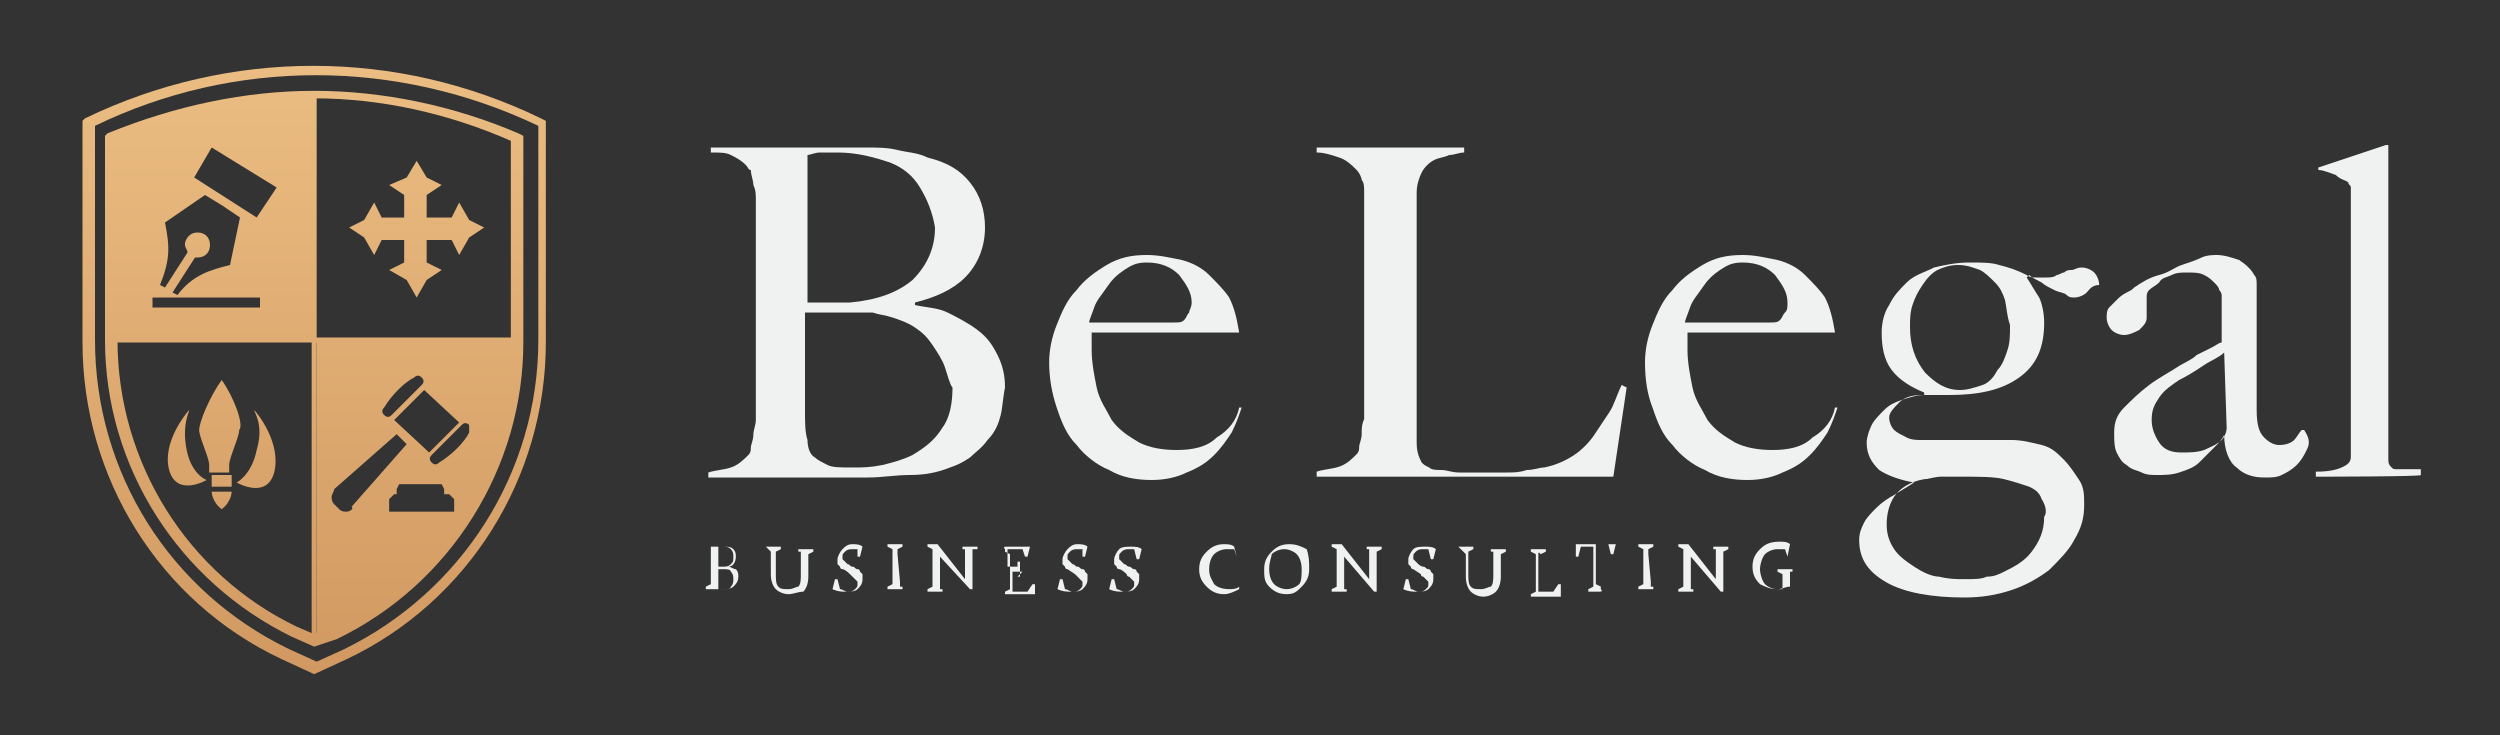
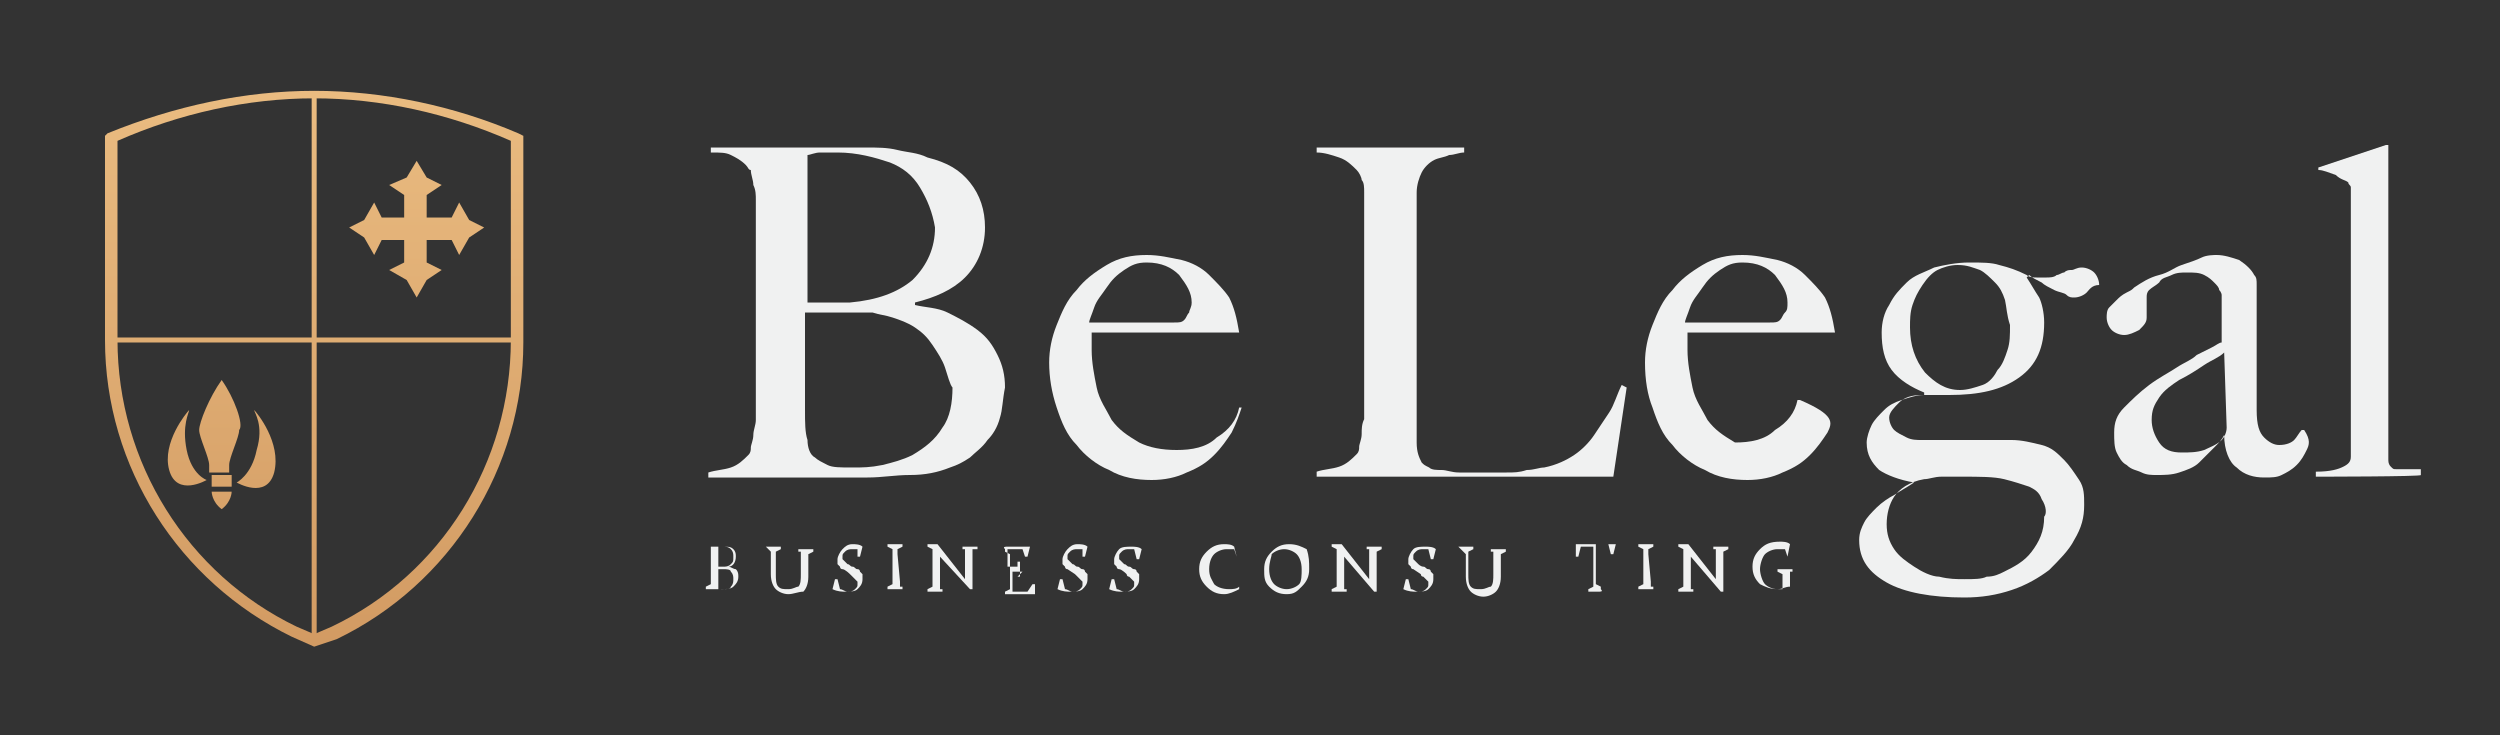
<svg xmlns="http://www.w3.org/2000/svg" version="1.1" id="Layer_1" x="0px" y="0px" viewBox="0 0 300 88.2" style="enable-background:new 0 0 300 88.2;" xml:space="preserve">
  <rect x="0" y="0" width="300" height="88.2" fill="#333333" stroke="none" />
  <style type="text/css">
	.st0{fill:#F0F1F1;}
	.st1{fill:url(#SVGID_1_);}
	.st2{fill:url(#SVGID_2_);}
	.st3{fill:url(#SVGID_3_);}
	.st4{fill:url(#SVGID_4_);}
	.st5{fill:url(#SVGID_5_);}
	.st6{fill:url(#SVGID_6_);}
	.st7{fill:url(#SVGID_7_);}
	.st8{fill:url(#SVGID_8_);}
	.st9{fill:url(#SVGID_9_);}
	.st10{fill:url(#SVGID_10_);}
	.st11{fill:url(#SVGID_11_);}
	.st12{fill:url(#SVGID_12_);}
	.st13{fill:url(#SVGID_13_);}
</style>
  <g>
    <g>
      <path class="st0" d="M120,50.1c-0.3,1.2-0.9,2.1-1.5,2.7c-0.6,0.9-1.5,1.5-2.1,2.1c-0.9,0.6-1.5,0.9-2.4,1.2    c-1.5,0.6-3,0.9-4.8,0.9s-3.3,0.3-5.1,0.3H85v-0.6c0.9-0.3,1.8-0.3,2.7-0.6s1.5-0.9,2.1-1.5c0.3-0.3,0.3-0.6,0.3-0.9    c0-0.3,0.3-0.9,0.3-1.5c0-0.6,0.3-1.2,0.3-1.8s0-1.2,0-1.8s0-1.2,0-2.1s0-1.8,0-3s0-2.1,0-3.3s0-2.1,0-3.3s0-2.1,0-3s0-1.8,0-2.4    c0-0.9,0-1.5,0-2.4c0-0.9,0-1.8,0-3c0-0.6,0-1.2,0-2.1c0-0.6,0-1.2-0.3-1.8c0-0.6-0.3-1.2-0.3-1.8c-0.3,0-0.3-0.3-0.6-0.6    c-0.6-0.6-1.2-0.9-1.8-1.2s-1.2-0.3-2.4-0.3v-0.6h18.5c1.5,0,2.7,0,3.9,0.3c1.2,0.3,2.4,0.3,3.6,0.9c2.4,0.6,3.9,1.5,5.1,3    c1.2,1.5,1.8,3.3,1.8,5.4c0,2.4-0.9,4.5-2.4,6c-1.5,1.5-3.6,2.4-6,3v0.3c1.2,0.3,2.7,0.3,3.9,0.9c1.2,0.6,2.4,1.2,3.6,2.1    c1.2,0.9,1.8,1.8,2.4,3c0.6,1.2,0.9,2.4,0.9,3.9C120.3,48,120.3,49.2,120,50.1z M110.4,22.5c-0.9-1.5-2.1-2.4-3.6-3    c-1.8-0.6-3.9-1.2-6.3-1.2c-0.9,0-1.5,0-2.1,0c-0.6,0-1.2,0.3-1.5,0.3c0,0.3,0,0.3,0,0.6c0,0.3,0,0.3,0,0.6c0,0.3,0,0.6,0,0.9    c0,0.3,0,0.9,0,1.5c0,1.2,0,2.7,0,4.2c0,1.5,0,3,0,4.5s0,2.7,0,3.6s0,1.5,0,1.8c1.2,0,2.1,0,3,0c0.9,0,1.5,0,2.1,0    c3.3-0.3,5.7-1.2,7.5-2.7c1.8-1.8,2.7-3.9,2.7-6.3C111.9,25.5,111.3,24,110.4,22.5z M113.4,44.1c-0.3-0.9-0.9-1.8-1.5-2.7    c-0.6-0.9-1.2-1.5-2.1-2.1c-0.9-0.6-1.8-0.9-2.7-1.2c-0.9-0.3-1.5-0.3-2.4-0.6c-0.9,0-1.8,0-2.7,0h-5.4c0,1.2,0,2.4,0,3.6    s0,2.4,0,3.3c0,1.2,0,2.1,0,2.7c0,0.9,0,1.5,0,2.1c0,1.5,0,2.7,0.3,3.6c0,0.9,0.3,1.8,0.9,2.1c0.3,0.3,0.9,0.6,1.5,0.9    c0.6,0.3,1.5,0.3,3,0.3c1.2,0,2.1,0,3.6-0.3c1.2-0.3,2.4-0.6,3.6-1.2c1.5-0.9,2.7-1.8,3.6-3.3c0.9-1.2,1.2-3,1.2-4.8    C114,46.2,113.7,45,113.4,44.1z" />
      <path class="st0" d="M147.8,51.9c-0.6,0.9-1.2,1.8-2.1,2.7c-0.9,0.9-1.8,1.5-3.3,2.1c-1.2,0.6-2.7,0.9-4.2,0.9    c-1.8,0-3.6-0.3-5.1-1.2c-1.5-0.6-3-1.8-3.9-3c-1.2-1.2-1.8-2.7-2.4-4.5c-0.6-1.8-0.9-3.6-0.9-5.4c0-1.5,0.3-3,0.9-4.5    c0.6-1.5,1.2-3,2.4-4.2c0.9-1.2,2.1-2.1,3.6-3c1.5-0.9,3-1.2,4.8-1.2c1.5,0,2.7,0.3,4.2,0.6c1.2,0.3,2.4,0.9,3.3,1.8    s1.8,1.8,2.4,2.7c0.6,1.2,0.9,2.4,1.2,4.2h-17.7c0,0.3,0,0.6,0,0.9c0,0.3,0,0.9,0,1.2c0,1.5,0.3,3,0.6,4.5    c0.3,1.5,1.2,2.7,1.8,3.9c0.9,1.2,1.8,1.8,3.3,2.7c1.2,0.6,2.7,0.9,4.5,0.9c1.8,0,3.6-0.3,4.8-1.5c1.5-0.9,2.4-2.1,2.7-3.6h0.3    C148.7,49.8,148.4,50.7,147.8,51.9z M141.5,33c-0.9-0.9-2.1-1.5-3.9-1.5c-1.2,0-1.8,0.3-2.7,0.9c-0.9,0.6-1.5,1.2-2.1,2.1    c-0.6,0.9-1.2,1.5-1.5,2.4s-0.6,1.5-0.6,1.8c0.9,0,1.5,0,2.4,0c0.6,0,1.2,0,1.8,0c0.6,0,1.2,0,2.1,0c0.6,0,1.5,0,2.4,0    c0.6,0,1.2,0,1.5,0c0.6,0,0.9,0,1.2-0.3c0.3-0.3,0.3-0.6,0.6-0.9c0-0.3,0.3-0.6,0.3-1.2C143,35.1,142.4,34.2,141.5,33z" />
      <path class="st0" d="M193.6,57.2H158v-0.6c0.9-0.3,1.8-0.3,2.7-0.6s1.5-0.9,2.1-1.5c0.3-0.3,0.3-0.6,0.3-0.9    c0-0.3,0.3-0.9,0.3-1.5c0-0.6,0-1.2,0.3-1.8c0-0.6,0-1.2,0-1.8s0-1.2,0-2.1s0-1.8,0-3s0-2.1,0-3.3s0-2.1,0-3.3V26.7    c0-0.6,0-1.2,0-1.8c0-0.6,0-1.2,0-1.8s0-1.2-0.3-1.5c0-0.3-0.3-0.9-0.6-1.2c-0.6-0.6-1.2-1.2-2.1-1.5c-0.9-0.3-1.8-0.6-2.7-0.6    v-0.6h17.7v0.6c-0.6,0-1.2,0.3-1.8,0.3c-0.6,0.3-1.2,0.3-1.8,0.6c-0.6,0.3-1.2,0.9-1.5,1.5s-0.6,1.5-0.6,2.4c0,1.2,0,2.4,0,3.6    s0,2.1,0,3.3c0,1.2,0,2.1,0,3.3s0,2.4,0,3.6s0,2.4,0,3.6c0,0.9,0,1.8,0,3c0,0.9,0,1.8,0,3c0,0.9,0,2.1,0,3.3s0,2.4,0,3.3    c0,1.2,0.3,1.8,0.6,2.4c0.3,0.3,0.3,0.3,0.9,0.6c0.3,0.3,0.9,0.3,1.5,0.3c0.6,0,1.2,0.3,2.1,0.3c0.6,0,1.5,0,2.1,0    c0.3,0,0.9,0,1.5,0c0.6,0,1.2,0,2.1,0s1.5,0,2.4-0.3c0.9,0,1.5-0.3,2.1-0.3c1.5-0.3,2.7-0.9,3.6-1.5s1.8-1.5,2.4-2.4    c0.6-0.9,1.2-1.8,1.8-2.7c0.6-0.9,0.9-2.1,1.5-3.3l0.6,0.3L193.6,57.2z" />
-       <path class="st0" d="M219.3,51.9c-0.6,0.9-1.2,1.8-2.1,2.7c-0.9,0.9-1.8,1.5-3.3,2.1c-1.2,0.6-2.7,0.9-4.2,0.9    c-1.8,0-3.6-0.3-5.1-1.2c-1.5-0.6-3-1.8-3.9-3c-1.2-1.2-1.8-2.7-2.4-4.5c-0.6-1.5-0.9-3.3-0.9-5.4c0-1.5,0.3-3,0.9-4.5    c0.6-1.5,1.2-3,2.4-4.2c0.9-1.2,2.1-2.1,3.6-3c1.5-0.9,3-1.2,4.8-1.2c1.5,0,2.7,0.3,4.2,0.6c1.2,0.3,2.4,0.9,3.3,1.8    c0.9,0.9,1.8,1.8,2.4,2.7c0.6,1.2,0.9,2.4,1.2,4.2h-17.7c0,0.3,0,0.6,0,0.9c0,0.3,0,0.9,0,1.2c0,1.5,0.3,3,0.6,4.5    c0.3,1.5,1.2,2.7,1.8,3.9c0.9,1.2,1.8,1.8,3.3,2.7c1.2,0.6,2.7,0.9,4.5,0.9c1.8,0,3.6-0.3,4.8-1.5c1.5-0.9,2.4-2.1,2.7-3.6h0.3    C220.2,49.8,219.9,50.7,219.3,51.9z M213,33c-0.9-0.9-2.1-1.5-3.9-1.5c-1.2,0-1.8,0.3-2.7,0.9c-0.9,0.6-1.5,1.2-2.1,2.1    c-0.6,0.9-1.2,1.5-1.5,2.4s-0.6,1.5-0.6,1.8c0.9,0,1.5,0,2.4,0c0.6,0,1.2,0,1.8,0s1.2,0,2.1,0c0.6,0,1.5,0,2.4,0    c0.6,0,1.2,0,1.5,0c0.6,0,0.9,0,1.2-0.3c0.3-0.3,0.3-0.6,0.6-0.9c0.3-0.3,0.3-0.6,0.3-1.2C214.5,35.1,213.9,34.2,213,33z" />
+       <path class="st0" d="M219.3,51.9c-0.6,0.9-1.2,1.8-2.1,2.7c-0.9,0.9-1.8,1.5-3.3,2.1c-1.2,0.6-2.7,0.9-4.2,0.9    c-1.8,0-3.6-0.3-5.1-1.2c-1.5-0.6-3-1.8-3.9-3c-1.2-1.2-1.8-2.7-2.4-4.5c-0.6-1.5-0.9-3.3-0.9-5.4c0-1.5,0.3-3,0.9-4.5    c0.6-1.5,1.2-3,2.4-4.2c0.9-1.2,2.1-2.1,3.6-3c1.5-0.9,3-1.2,4.8-1.2c1.5,0,2.7,0.3,4.2,0.6c1.2,0.3,2.4,0.9,3.3,1.8    c0.9,0.9,1.8,1.8,2.4,2.7c0.6,1.2,0.9,2.4,1.2,4.2h-17.7c0,0.3,0,0.6,0,0.9c0,0.3,0,0.9,0,1.2c0,1.5,0.3,3,0.6,4.5    c0.3,1.5,1.2,2.7,1.8,3.9c0.9,1.2,1.8,1.8,3.3,2.7c1.8,0,3.6-0.3,4.8-1.5c1.5-0.9,2.4-2.1,2.7-3.6h0.3    C220.2,49.8,219.9,50.7,219.3,51.9z M213,33c-0.9-0.9-2.1-1.5-3.9-1.5c-1.2,0-1.8,0.3-2.7,0.9c-0.9,0.6-1.5,1.2-2.1,2.1    c-0.6,0.9-1.2,1.5-1.5,2.4s-0.6,1.5-0.6,1.8c0.9,0,1.5,0,2.4,0c0.6,0,1.2,0,1.8,0s1.2,0,2.1,0c0.6,0,1.5,0,2.4,0    c0.6,0,1.2,0,1.5,0c0.6,0,0.9,0,1.2-0.3c0.3-0.3,0.3-0.6,0.6-0.9c0.3-0.3,0.3-0.6,0.3-1.2C214.5,35.1,213.9,34.2,213,33z" />
      <path class="st0" d="M250.4,35.1c-0.3,0.3-0.9,0.6-1.5,0.6c-0.3,0-0.6,0-0.9-0.3c-0.3-0.3-0.9-0.3-1.5-0.6    c-0.6-0.3-1.2-0.6-1.5-0.9c-0.6-0.3-1.2-0.6-1.5-0.9l-0.3,0.3c0.6,0.9,0.9,1.5,1.5,2.4c0.3,0.6,0.6,1.8,0.6,3c0,3-0.9,5.1-3,6.6    c-2.1,1.5-4.8,2.1-8.4,2.1c-0.6,0-1.2,0-1.5,0c-0.6,0-1.2,0-1.8,0c-1.2,0-2.1,0.3-2.7,0.9c-0.6,0.6-1.2,1.2-1.2,1.8    s0.3,1.2,0.6,1.5c0.3,0.3,0.9,0.6,1.5,0.9c0.6,0.3,1.2,0.3,1.8,0.3c0.6,0,1.2,0,1.8,0h9c1.2,0,2.4,0.3,3.6,0.6    c1.2,0.3,1.8,0.9,2.7,1.8c0.6,0.6,1.2,1.5,1.8,2.4c0.6,0.9,0.6,1.8,0.6,3c0,1.5-0.3,2.7-1.2,4.2c-0.6,1.2-1.8,2.4-3,3.6    c-1.2,0.9-2.7,1.8-4.5,2.4c-1.8,0.6-3.6,0.9-5.7,0.9c-3.9,0-7.2-0.6-9.3-1.8c-2.1-1.2-3.3-2.7-3.3-5.1c0-0.9,0.3-1.5,0.6-2.1    c0.3-0.6,0.9-1.2,1.5-1.8c0.6-0.6,1.5-1.2,2.1-1.5c0.9-0.6,1.5-0.9,2.4-1.5l0,0c-1.8-0.3-3.3-0.9-4.2-1.5    c-0.9-0.9-1.5-1.8-1.5-3.3c0-0.6,0.3-1.5,0.6-2.1c0.3-0.6,0.9-1.2,1.5-1.8c0.6-0.6,1.2-0.9,2.1-1.2c0.9-0.3,1.8-0.6,2.7-0.6v-0.3    c-1.5-0.6-3-1.5-3.9-2.7c-0.9-1.2-1.2-2.7-1.2-4.5c0-1.2,0.3-2.4,0.9-3.3c0.6-1.2,1.2-1.8,2.1-2.7c0.9-0.9,2.1-1.2,3.3-1.8    c1.2-0.3,2.7-0.6,4.2-0.6c1.5,0,2.7,0,3.6,0.3c1.2,0.3,2.1,0.6,3.3,1.2c0.3,0.3,0.9,0.3,1.2,0.3c0.3,0,0.6,0,1.2,0    c0.3,0,0.9,0,1.2-0.3c0.3,0,0.6-0.3,0.9-0.3c0.3-0.3,0.6-0.3,0.9-0.3c0.3,0,0.6-0.3,1.2-0.3c0.6,0,1.2,0.3,1.5,0.6    c0.3,0.3,0.6,0.9,0.6,1.5C251,34.2,250.7,34.8,250.4,35.1z M245,59.9c-0.3-0.9-0.9-1.2-1.5-1.5c-0.9-0.3-1.8-0.6-3-0.9    c-1.2-0.3-3-0.3-5.1-0.3c-0.9,0-1.5,0-2.4,0c-0.9,0-1.5,0.3-2.1,0.3c-1.8,0.3-3,1.2-3.6,2.1c-0.6,0.9-0.9,2.1-0.9,3.3    c0,1.2,0.3,2.1,0.9,3c0.6,0.9,1.5,1.5,2.4,2.1c0.9,0.6,2.1,1.2,3,1.2c1.2,0.3,2.1,0.3,3,0.3c1.2,0,2.1,0,2.7-0.3    c0.9,0,1.5-0.3,2.1-0.6c1.2-0.6,2.4-1.2,3.3-2.4c0.9-1.2,1.5-2.4,1.5-4.2C245.6,61.7,245.6,60.8,245,59.9z M240.6,36    c-0.3-0.9-0.6-1.5-1.2-2.1c-0.6-0.6-1.2-1.2-1.8-1.5c-0.9-0.3-1.5-0.6-2.7-0.6c-0.9,0-1.8,0.3-2.4,0.6c-0.6,0.3-1.2,0.9-1.8,1.8    c-0.6,0.9-0.9,1.5-1.2,2.4s-0.3,1.8-0.3,2.7c0,2.1,0.6,3.9,1.8,5.4c1.2,1.2,2.4,2.1,4.2,2.1c0.9,0,1.8-0.3,2.7-0.6    c0.9-0.3,1.5-1.2,1.8-1.8c0.6-0.6,0.9-1.5,1.2-2.4c0.3-0.9,0.3-1.8,0.3-3C240.8,37.8,240.8,36.9,240.6,36z" />
      <path class="st0" d="M276.8,54c-0.3,0.6-0.6,1.2-1.2,1.8c-0.6,0.6-1.2,0.9-1.8,1.2c-0.6,0.3-1.2,0.3-2.1,0.3    c-1.2,0-2.4-0.3-3.3-1.2c-0.9-0.6-1.5-2.1-1.5-3.9l0,0c-0.3,0.6-0.6,0.9-1.2,1.5s-1.2,1.2-1.8,1.8s-1.5,0.9-2.4,1.2    c-0.9,0.3-1.8,0.3-2.7,0.3c-0.6,0-1.2,0-1.8-0.3c-0.6-0.3-1.2-0.3-1.8-0.9c-0.6-0.3-0.9-0.9-1.2-1.5c-0.3-0.6-0.3-1.5-0.3-2.4    c0-1.2,0.3-2.1,1.2-3s1.8-1.8,3-2.7s2.4-1.5,3.3-2.1c0.9-0.6,1.8-0.9,2.4-1.5c0.6-0.3,1.2-0.6,1.8-0.9c0.6-0.3,0.9-0.6,1.2-0.6    v-5.7c0,0,0-0.3-0.3-0.6c0-0.3-0.3-0.6-0.6-0.9c-0.3-0.3-0.6-0.6-1.2-0.9c-0.6-0.3-1.2-0.3-2.1-0.3c-0.6,0-1.2,0-1.8,0.3    c-0.6,0.3-1.2,0.3-1.5,0.9c-0.3,0.3-0.9,0.6-1.2,0.9c-0.3,0.3-0.3,0.6-0.3,0.9v2.4c0,0.6-0.3,0.9-0.9,1.5    c-0.6,0.3-1.2,0.6-1.8,0.6c-0.6,0-1.2-0.3-1.5-0.6c-0.3-0.3-0.6-0.9-0.6-1.5c0-0.3,0-0.9,0.3-1.2c0.3-0.3,0.6-0.6,0.9-0.9    c0.3-0.3,0.6-0.6,1.2-0.9s0.6-0.3,0.9-0.6c0.9-0.6,1.8-1.2,3-1.5c1.2-0.3,1.8-0.9,2.7-1.2s1.8-0.6,2.4-0.9    c0.6-0.3,1.5-0.3,1.8-0.3c0.9,0,1.8,0.3,2.7,0.6c0.9,0.6,1.5,1.2,1.8,1.8c0.3,0.3,0.3,0.6,0.3,1.2c0,0.6,0,1.2,0,1.8    c0,1.2,0,2.4,0,3.6s0,2.1,0,3s0,2.1,0,3c0,0.9,0,2.1,0,3.6c0,1.8,0.3,2.7,0.9,3.3c0.6,0.6,1.2,0.9,1.8,0.9c0.9,0,1.5-0.3,1.8-0.6    c0.3-0.3,0.6-0.9,0.9-1.2h0.3C277.3,52.8,277.1,53.4,276.8,54z M266.9,42.3c-0.6,0.6-1.5,0.9-2.4,1.5c-0.9,0.6-1.8,1.2-3,1.8    c-0.9,0.6-1.8,1.2-2.4,2.1c-0.6,0.9-0.9,1.5-0.9,2.7c0,0.9,0.3,1.8,0.9,2.7c0.6,0.9,1.5,1.2,2.7,1.2c0.9,0,1.8,0,2.7-0.3    c0.6-0.3,1.5-0.6,2.1-1.2c0.3-0.3,0.6-0.9,0.6-1.5L266.9,42.3L266.9,42.3z" />
      <path class="st0" d="M277.9,57.2v-0.6c1.8,0,2.7-0.3,3.3-0.6s0.9-0.6,0.9-1.2V23.1c0-0.3,0-0.6,0-0.6c0-0.3-0.3-0.3-0.3-0.6    c-0.3-0.3-0.9-0.3-1.5-0.9c-0.9-0.3-1.5-0.6-2.1-0.6v-0.3l8.1-2.7h0.3v37.7c0,0.3,0,0.6,0.3,0.9c0.3,0.3,0.3,0.3,0.6,0.3    c0.3,0,0.9,0,1.2,0c0.6,0,1.2,0,1.8,0V57C290.8,57.2,277.9,57.2,277.9,57.2z" />
    </g>
    <g>
      <path class="st0" d="M84.7,65.6c0.3,0,0.6,0,0.9,0c0,0,0.3,0,0.6,0s0.3,0,0.6,0c0.6,0,0.9,0,1.2,0.3c0.3,0.3,0.3,0.6,0.3,0.9    c0,0.6-0.3,1.2-0.9,1.2c0.3,0,0.6,0.3,0.9,0.3c0.3,0.3,0.3,0.6,0.3,0.9c0,0.6-0.3,0.9-0.6,1.2c-0.3,0.3-0.9,0.3-1.5,0.3h-0.3    c0,0-0.3,0-0.6,0c-0.3,0-0.6,0-0.9,0v-0.3l0.6-0.3l0,0v-0.3v-0.3v-3.3v-0.3v-0.3l0,0L84.7,65.6L84.7,65.6z M86.2,68    c0.3,0,0.3,0,0.6,0c0.3,0,0.6,0,0.9-0.3c0.3-0.3,0.3-0.3,0.3-0.9c0-0.3,0-0.6-0.3-0.9s-0.6-0.3-0.9-0.3h-0.3h-0.3V68z M86.2,68.3    v2.4h0.3h0.3c0.3,0,0.9,0,0.9-0.3c0.3-0.3,0.3-0.6,0.3-0.9c0-0.3,0-0.6-0.3-0.9c0-0.3-0.6-0.3-0.9-0.3    C86.5,68.3,86.2,68.3,86.2,68.3z" />
      <path class="st0" d="M91.9,65.6c0.3,0,0.6,0,0.9,0s0.6,0,0.9,0v0.3l-0.6,0.3l0,0v0.3v0.3v2.1c0,0.6,0,1.2,0.3,1.5    c0.3,0.3,0.6,0.3,1.2,0.3c0.6,0,0.9-0.3,1.2-0.3c0.3-0.3,0.3-0.9,0.3-1.5v-2.1v-0.3v-0.3l0,0h-0.3v-0.3c0.3,0,0.6,0,0.9,0    c0.3,0,0.6,0,0.9,0v0.3l-0.6,0.3l0,0v0.3v0.3v2.1c0,0.9-0.3,1.5-0.6,1.8c-0.6,0-1.2,0.3-1.8,0.3c-0.6,0-1.2-0.3-1.5-0.6    c-0.3-0.3-0.6-0.9-0.6-1.8v-2.1v-0.3v-0.3l0,0L91.9,65.6L91.9,65.6z" />
      <path class="st0" d="M102.9,65.9c-0.3,0-0.6,0-0.6,0c-0.3,0-0.6,0-0.9,0.3c-0.3,0.3-0.3,0.3-0.3,0.6s0,0.3,0,0.3l0.3,0.3l0.3,0.3    c0.3,0,0.3,0.3,0.6,0.3c0.3,0,0.3,0.3,0.6,0.3c0.3,0,0.3,0.3,0.3,0.3l0.3,0.3c0,0.3,0,0.3,0,0.6c0,0.6-0.3,0.9-0.6,1.2    c-0.3,0.3-0.9,0.3-1.5,0.3c-0.3,0-0.9,0-1.5-0.3l0,0l0.3-1.2h0.3l0.3,1.2c0.3,0,0.6,0.3,0.9,0.3c0.3,0,0.6,0,0.9-0.3    c0.3-0.3,0.3-0.3,0.3-0.6c0-0.3,0-0.3,0-0.3l-0.3-0.3l-0.3-0.3l-0.3-0.3c0,0-0.6-0.6-0.9-0.6c-0.3,0-0.3-0.3-0.3-0.3l-0.3-0.3    c0-0.3,0-0.3,0-0.6s0.3-0.9,0.6-1.2c0.3-0.3,0.6-0.6,1.2-0.6c0.3,0,0.9,0,1.2,0.3l0,0l-0.3,1.2h-0.3L102.9,65.9z" />
      <path class="st0" d="M108,69.8c0,0.3,0,0.3,0,0.3v0.3l0,0h0.3v0.3c-0.3,0-0.6,0-0.9,0c-0.3,0-0.6,0-0.9,0v-0.3l0.6-0.3l0,0v-0.3    v-0.3v-3v-0.3v-0.3l0,0l-0.6-0.3v-0.3c0.3,0,0.6,0,0.9,0c0.3,0,0.6,0,0.9,0v0.3l-0.6,0.3l0,0v0.3v0.3L108,69.8L108,69.8z" />
      <path class="st0" d="M112.8,66.8v3c0,0.3,0,0.6,0,0.9l0,0h0.3V71c-0.3,0-0.6,0-0.9,0c-0.3,0-0.3,0-0.9,0v-0.3l0.6-0.3l0,0    c0-0.3,0-0.3,0-0.9v-3c0-0.3,0-0.6,0-0.6l0,0l-0.6-0.3v-0.3c0.3,0,0.6,0,0.9,0h0.3l3.3,4.2v-3c0-0.3,0-0.3,0-0.6l0,0h-0.3v-0.3    c0.3,0,0.6,0,0.9,0s0.3,0,0.9,0v0.3l-0.6,0l0,0c0,0.3,0,0.3,0,0.6v4.2h-0.3L112.8,66.8z" />
      <path class="st0" d="M120.9,65.6h0.9c0.6,0,1.2,0,1.8,0l0,0l-0.3,1.2H123l-0.3-0.9h-1.8V68h0.3c0.3,0,0.6,0,0.9,0l0,0v-0.6h0.3    c0,0.3,0,0.6,0,0.9c0,0.3,0,0.3,0,0.9h-0.3l0.6-0.6l0,0c-0.3,0-0.6,0-0.9,0h-0.3v1.5c0,0.3,0,0.6,0,0.9h1.8l0.6-0.9h0.3v1.2l0,0    c-0.6,0-1.2,0-1.8,0h-0.9c-0.3,0-0.6,0-0.9,0V71l0.6-0.3l0,0v-0.3v-0.3v-3v-0.3v-0.3l0,0l-0.6-0.3v-0.3    C120.3,65.6,120.6,65.6,120.9,65.6z" />
      <path class="st0" d="M129.9,65.9c-0.3,0-0.6,0-0.6,0c-0.3,0-0.6,0-0.9,0.3c-0.3,0.3-0.3,0.3-0.3,0.6s0,0.3,0,0.3l0.3,0.3l0.3,0.3    c0.3,0,0.3,0.3,0.6,0.3c0.3,0,0.3,0.3,0.6,0.3s0.3,0.3,0.3,0.3l0.3,0.3c0,0.3,0,0.3,0,0.6c0,0.6-0.3,0.9-0.6,1.2    c-0.3,0.3-0.9,0.3-1.5,0.3c-0.3,0-0.9,0-1.5-0.3l0,0l0.3-1.2h0.3l0.3,1.2c0.3,0,0.6,0.3,0.9,0.3c0.3,0,0.6,0,0.9-0.3    c0.3-0.3,0.3-0.3,0.3-0.6c0-0.3,0-0.3,0-0.3l-0.3-0.3l-0.3-0.3l-0.3-0.3l-0.9-0.6c-0.3,0-0.3-0.3-0.3-0.3l-0.3-0.3    c0-0.3,0-0.3,0-0.6s0.3-0.9,0.6-1.2c0.3-0.3,0.6-0.6,1.2-0.6c0.3,0,0.9,0,1.2,0.3l0,0l-0.3,1.2h-0.3L129.9,65.9z" />
      <path class="st0" d="M136.1,65.9c-0.3,0-0.6,0-0.6,0c-0.3,0-0.6,0-0.9,0.3c-0.3,0.3-0.3,0.3-0.3,0.6s0,0.3,0,0.3l0.3,0.3l0.3,0.3    c0.3,0,0.3,0.3,0.6,0.3c0.3,0,0.3,0.3,0.6,0.3c0.3,0,0.3,0.3,0.3,0.3l0.3,0.3c0,0.3,0,0.3,0,0.6c0,0.6-0.3,0.9-0.6,1.2    c-0.3,0.3-0.9,0.3-1.5,0.3c-0.3,0-0.9,0-1.5-0.3l0,0l0.3-1.2h0.3l0.3,1.2c0.3,0,0.6,0.3,0.9,0.3c0.3,0,0.6,0,0.9-0.3    c0.3-0.3,0.3-0.3,0.3-0.6c0-0.3,0-0.3,0-0.3l-0.3-0.3l-0.3-0.3c-0.3,0-0.3-0.3-0.3-0.3s-0.6-0.6-0.9-0.6c-0.3,0-0.3-0.3-0.3-0.3    l-0.3-0.3c0-0.3,0-0.3,0-0.6s0.3-0.9,0.6-1.2c0.3-0.3,0.9-0.3,1.5-0.3c0.3,0,0.9,0,1.2,0.3l0,0l-0.3,1.2h-0.3L136.1,65.9z" />
      <path class="st0" d="M148.4,66.8L148.4,66.8l-0.3-0.9c-0.3,0-0.6,0-0.9,0c-0.6,0-1.2,0.3-1.5,0.6c-0.3,0.3-0.6,0.9-0.6,1.8    c0,0.9,0.3,1.2,0.6,1.8c0.3,0.3,0.9,0.6,1.8,0.6c0.3,0,0.9,0,1.2-0.3v0.3c-0.6,0.3-1.2,0.6-1.8,0.6c-0.9,0-1.5-0.3-2.1-0.9    c-0.6-0.6-0.9-1.2-0.9-2.1s0.3-1.5,0.9-2.1c0.6-0.6,1.2-0.9,2.1-0.9c0.3,0,0.9,0,1.2,0.3l0,0L148.4,66.8z" />
      <path class="st0" d="M157.1,68.3c0,0.9-0.3,1.5-0.9,2.1c-0.6,0.6-0.9,0.9-1.8,0.9c-0.9,0-1.5-0.3-2.1-0.9    c-0.6-0.6-0.6-1.2-0.6-2.1s0.3-1.5,0.9-2.1c0.6-0.6,1.2-0.9,2.1-0.9s1.5,0.3,2.1,0.6C157.1,66.8,157.1,67.4,157.1,68.3z     M152.3,68.3c0,0.9,0.3,1.5,0.6,1.8c0.3,0.3,0.9,0.6,1.5,0.6c0.6,0,1.2-0.3,1.5-0.6c0.3-0.3,0.3-1.2,0.3-1.8    c0-0.9-0.3-1.5-0.6-1.8c-0.3-0.3-0.9-0.6-1.5-0.6c-0.6,0-1.2,0.3-1.5,0.6C152.6,66.8,152.3,67.4,152.3,68.3z" />
      <path class="st0" d="M161.3,66.8v3c0,0.3,0,0.6,0,0.9l0,0h0.3V71c-0.3,0-0.6,0-0.9,0c-0.3,0-0.3,0-0.9,0v-0.3l0.6-0.3l0,0    c0-0.3,0-0.3,0-0.9v-3c0-0.3,0-0.6,0-0.6l0,0l-0.6-0.3v-0.3c0.3,0,0.6,0,0.9,0h0.3l3.3,4.2v-3c0-0.3,0-0.3,0-0.6l0,0H164v-0.3    c0.3,0,0.6,0,0.9,0c0.3,0,0.3,0,0.9,0v0.3l-0.6,0.3l0,0c0,0.3,0,0.3,0,0.6V71h-0.3L161.3,66.8z" />
      <path class="st0" d="M171.4,65.9c-0.3,0-0.6,0-0.6,0c-0.3,0-0.6,0-0.9,0.3c-0.3,0.3-0.3,0.3-0.3,0.6s0,0.3,0,0.3l0.3,0.3l0.3,0.3    c0,0,0.3,0.3,0.6,0.3s0.3,0.3,0.6,0.3s0.3,0.3,0.3,0.3l0.3,0.3c0,0.3,0,0.3,0,0.6c0,0.6-0.3,0.9-0.6,1.2c-0.3,0.3-0.9,0.3-1.5,0.3    c-0.3,0-0.9,0-1.5-0.3l0,0l0.3-1.2h0.3l0.3,1.2c0.3,0,0.6,0.3,0.9,0.3s0.6,0,0.9-0.3c0.3-0.3,0.3-0.3,0.3-0.6c0-0.3,0-0.3,0-0.3    l-0.3-0.3l-0.3-0.3c-0.3,0-0.3-0.3-0.3-0.3l-0.9-0.6c-0.3,0-0.3-0.3-0.3-0.3l-0.3-0.3c0-0.3,0-0.3,0-0.6s0.3-0.9,0.6-1.2    c0.3-0.3,0.9-0.3,1.5-0.3c0.3,0,0.9,0,1.2,0.3l0,0l-0.3,1.2h-0.3L171.4,65.9z" />
      <path class="st0" d="M175,65.6c0.3,0,0.6,0,0.9,0c0.3,0,0.6,0,0.9,0v0.3l-0.6,0.3l0,0v0.3v0.3v2.1c0,0.6,0,1.2,0.3,1.5    c0.3,0.3,0.6,0.3,1.2,0.3c0.6,0,0.9-0.3,1.2-0.3c0.3-0.3,0.3-0.9,0.3-1.5v-2.1v-0.3v-0.3l0,0h-0.3v-0.3c0.3,0,0.6,0,0.9,0    c0.3,0,0.6,0,0.9,0v0.3l-0.6,0.3l0,0v0.3v0.3v2.1c0,0.9-0.3,1.5-0.6,1.8s-0.9,0.6-1.5,0.6c-0.6,0-1.2-0.3-1.5-0.6    s-0.6-0.9-0.6-1.8v-2.1v-0.3v-0.3l0,0L175,65.6L175,65.6z" />
-       <path class="st0" d="M184.6,66.8v3.3c0,0.3,0,0.6,0,0.9h1.8l0.6-0.9h0.3v1.5l0,0c-0.6,0-1.2,0-1.8,0h-0.9c-0.3,0-0.6,0-0.9,0v-0.3    l0.6-0.3l0,0v-0.3v-0.3v-3.3v-0.3v-0.3l0,0l-0.6-0.3v-0.3c0.3,0,0.6,0,0.9,0s0.6,0,0.9,0v0.3l-0.6,0.3l0,0    C184.6,66.2,184.6,66.2,184.6,66.8C184.6,66.5,184.6,66.8,184.6,66.8z" />
      <path class="st0" d="M191.8,71c-0.3,0-0.6,0-1.2,0v-0.3l0.6-0.3l0,0c0-0.3,0-0.3,0-0.9v-3.9h-1.5l-0.3,1.2h-0.3v-1.5l0,0    c0.6,0,1.2,0,1.8,0h1.2c0.6,0,1.2,0,1.8,0l0,0l-0.3,1.2h-0.3l-0.3-1.2h-1.5v3.9c0,0.3,0,0.6,0,0.9l0,0l0.6,0.3v0.3    C192.4,71,192.1,71,191.8,71z" />
      <path class="st0" d="M198.1,69.8c0,0.3,0,0.3,0,0.3v0.3l0,0h0.3v0.3c-0.3,0-0.6,0-0.9,0c-0.3,0-0.6,0-0.9,0v-0.3l0.6-0.3l0,0v-0.3    v-0.3v-3v-0.3v-0.3l0,0l-0.6-0.3v-0.3c0.3,0,0.6,0,0.9,0c0.3,0,0.6,0,0.9,0v0.3l-0.6,0.3l0,0v0.3v0.3L198.1,69.8L198.1,69.8z" />
      <path class="st0" d="M202.9,66.8v3c0,0.3,0,0.6,0,0.9l0,0h0.3V71c-0.3,0-0.6,0-0.9,0c-0.3,0-0.3,0-0.9,0v-0.3l0.6-0.3l0,0    c0-0.3,0-0.3,0-0.9v-3c0-0.3,0-0.6,0-0.6l0,0l-0.6-0.3v-0.3c0.3,0,0.6,0,0.9,0h0.3l3.3,4.2v-3c0-0.3,0-0.3,0-0.6l0,0h-0.3v-0.3    c0.3,0,0.6,0,0.9,0c0.3,0,0.3,0,0.9,0v0.3l-0.6,0.3l0,0c0,0.3,0,0.3,0,0.6V71h-0.3L202.9,66.8z" />
      <path class="st0" d="M214.5,66.8L214.5,66.8l-0.3-0.9c-0.3,0-0.6,0-0.9,0c-0.6,0-1.2,0.3-1.5,0.6c-0.3,0.3-0.6,1.2-0.6,1.8    c0,0.6,0.3,1.5,0.6,1.8c0.3,0.3,0.9,0.6,1.5,0.6c0.3,0,0.3,0,0.6,0v-1.2v-0.3v-0.3l0,0l-0.6-0.3v-0.3c0.3,0,0.6,0,0.9,0    c0.3,0,0.6,0,0.9,0v0.3h-0.3l0,0v0.3v0.3v1.2l0,0c-0.6,0-0.9,0.3-1.5,0.3c-0.9,0-1.5-0.3-2.1-0.6c-0.6-0.6-0.9-1.2-0.9-2.1    c0-0.9,0.3-1.5,0.9-2.1c0.6-0.6,1.2-0.9,2.4-0.9c0.3,0,0.9,0,1.2,0.3l0,0L214.5,66.8z" />
    </g>
  </g>
  <linearGradient id="SVGID_1_" gradientUnits="userSpaceOnUse" x1="49.973" y1="349.873" x2="49.973" y2="276.909" gradientTransform="matrix(1 0 0 1 0 -269.11)">
    <stop offset="0" style="stop-color:#D19961" />
    <stop offset="1" style="stop-color:#EBBD82" />
  </linearGradient>
  <polygon class="st1" points="56.3,26.4 55.1,24.3 54.2,26.1 51.2,26.1 51.2,23.4 53,22.2 51.2,21.3 50,19.3 48.8,21.3 46.7,22.2   48.5,23.4 48.5,26.1 45.8,26.1 44.9,24.3 43.7,26.4 41.9,27.3 43.7,28.5 44.9,30.6 45.8,28.8 48.5,28.8 48.5,31.5 46.7,32.4   48.8,33.6 50,35.7 51.2,33.6 53,32.4 51.2,31.5 51.2,28.8 54.2,28.8 55.1,30.6 56.3,28.5 58.1,27.3 " />
  <linearGradient id="SVGID_2_" gradientUnits="userSpaceOnUse" x1="61.94" y1="285.372" x2="61.94" y2="285.372" gradientTransform="matrix(1 0 0 1 0 -269.11)">
    <stop offset="0" style="stop-color:#D19961" />
    <stop offset="1" style="stop-color:#EBBD82" />
  </linearGradient>
  <path class="st2" d="M61.9,16.3" />
  <g>
    <linearGradient id="SVGID_3_" gradientUnits="userSpaceOnUse" x1="37.706" y1="349.91" x2="37.706" y2="276.91" gradientTransform="matrix(1 0 0 1 0 -269.11)">
      <stop offset="0" style="stop-color:#D19961" />
      <stop offset="1" style="stop-color:#EBBD82" />
    </linearGradient>
-     <path class="st3" d="M37.7,80.9l-3.9-1.8c-14.7-6.9-23.9-21.8-23.9-38V14.5l0.3-0.3c17.4-8.4,37.4-8.4,54.7,0l0.6,0.3v26.6   c0,16.2-9.3,31.1-23.9,38L37.7,80.9z M11.4,15.1v25.7c0,15.9,9,30.2,23.3,37.1l3.3,1.5l3.3-1.5C55.4,71,64.6,56.7,64.6,40.8V15.1   C47.6,7,28.1,7,11.4,15.1z" />
  </g>
  <g>
    <g id="XMLID_3_">
      <g>
        <g>
          <linearGradient id="SVGID_4_" gradientUnits="userSpaceOnUse" x1="37.706" y1="349.873" x2="37.706" y2="276.909" gradientTransform="matrix(1 0 0 1 0 -269.11)">
            <stop offset="0" style="stop-color:#D19961" />
            <stop offset="1" style="stop-color:#EBBD82" />
          </linearGradient>
          <rect x="37.4" y="11.2" class="st4" width="0.6" height="65.5" />
        </g>
        <g>
          <linearGradient id="SVGID_5_" gradientUnits="userSpaceOnUse" x1="37.706" y1="349.873" x2="37.706" y2="276.909" gradientTransform="matrix(1 0 0 1 0 -269.11)">
            <stop offset="0" style="stop-color:#D19961" />
            <stop offset="1" style="stop-color:#EBBD82" />
          </linearGradient>
          <rect x="13.5" y="40.5" class="st5" width="48.5" height="0.6" />
        </g>
        <g>
          <linearGradient id="SVGID_6_" gradientUnits="userSpaceOnUse" x1="37.706" y1="349.873" x2="37.706" y2="276.909" gradientTransform="matrix(1 0 0 1 0 -269.11)">
            <stop offset="0" style="stop-color:#D19961" />
            <stop offset="1" style="stop-color:#EBBD82" />
          </linearGradient>
          <path class="st6" d="M37.7,77.6L35,76.4c-13.5-6.6-22.4-20.3-22.4-35.6V16.3l0.3-0.3c8.1-3.3,16.5-5.1,24.8-5.1      s16.8,1.8,24.5,5.1l0.6,0.3v24.8c0,15-8.7,29-22.4,35.6L37.7,77.6z M14.1,16.9v23.9c0,14.7,8.4,28.1,21.5,34.4l2.1,0.9l2.1-0.9      C53,68.9,61.3,55.5,61.3,40.8V16.9c-7.5-3.3-15.6-5.1-23.6-5.1S21.6,13.6,14.1,16.9z" />
        </g>
      </g>
    </g>
  </g>
  <g>
    <linearGradient id="SVGID_7_" gradientUnits="userSpaceOnUse" x1="49.674" y1="349.873" x2="49.674" y2="276.909" gradientTransform="matrix(1 0 0 1 0 -269.11)">
      <stop offset="0" style="stop-color:#D19961" />
      <stop offset="1" style="stop-color:#EBBD82" />
    </linearGradient>
-     <path class="st7" d="M61.9,16.3v24.5H38v35.6h-1.2L38,77l2.4-1.2c13.5-6.6,22.1-20,22.1-35L61.9,16.3   C61.9,16.6,61.9,16.6,61.9,16.3z M55.1,50.7l-3.6,3.6l-4.2-3.9l3.6-3.6L55.1,50.7z M46.1,48.9c0.9-1.5,2.4-3,3.6-3.6   c0.3-0.3,0.6-0.3,0.9,0l0,0c0.3,0.3,0.3,0.6,0,0.9L47,49.8c-0.3,0.3-0.6,0.3-0.9,0l0,0C45.8,49.5,45.8,49.2,46.1,48.9z M41.6,61.4   c-0.3,0-0.6,0-0.9-0.3c0,0,0,0-0.3-0.3c0,0,0,0-0.3-0.3c-0.3-0.3-0.3-0.6-0.3-0.9c0-0.3,0.3-0.6,0.3-0.9l7.5-6.6l0.6,0.6l0.6,0.6   l-6.6,7.5C42.5,61.1,41.9,61.4,41.6,61.4z M54.5,61.4h-7.8v-1.5l0.6-0.6h0.3v-0.6l0.3-0.6H53l0.3,0.6v0.6h0.6l0.6,0.6V61.4   L54.5,61.4z M56.3,51.9c-0.6,1.2-2.1,2.7-3.6,3.6c-0.3,0.3-0.6,0.3-0.9,0l0,0c-0.3-0.3-0.3-0.6,0-0.9l3.6-3.6   c0.3-0.3,0.6-0.3,0.9,0l0,0C56.3,51.3,56.3,51.6,56.3,51.9z" />
    <linearGradient id="SVGID_8_" gradientUnits="userSpaceOnUse" x1="25.59" y1="349.873" x2="25.59" y2="276.909" gradientTransform="matrix(1 0 0 1 0 -269.11)">
      <stop offset="0" style="stop-color:#D19961" />
      <stop offset="1" style="stop-color:#EBBD82" />
    </linearGradient>
-     <path class="st8" d="M13.5,16.6v24.2c0,1.5,0,3,0.3,4.5v-4.5h23.9V11.2C29.6,11.2,21.3,13.3,13.5,16.6z M19.8,26.7l4.8-3.3   c3.9,2.4,0.6,0.3,4.2,2.7l-1.2,5.7c-2.4,0.6-4.5,1.2-6.3,3.6l-0.6-0.3l2.7-4.2h0.3c0.9,0,1.5-0.6,1.5-1.5s-0.6-1.5-1.5-1.5   c-0.6,0-1.2,0.3-1.5,1.2l0,0l0,0c0,0,0,0,0,0.3l0,0l0,0l0,0c0,0.3,0.3,0.6,0.3,0.9l-2.7,4.2l-0.6-0.3   C20.4,31.2,20.4,29.7,19.8,26.7z M31.1,36.9H18.3v-1.2h12.9V36.9z M30.8,26.1l-7.5-4.8l2.1-3.6l7.8,4.8L30.8,26.1z" />
  </g>
  <g>
    <linearGradient id="SVGID_9_" gradientUnits="userSpaceOnUse" x1="30.759" y1="349.873" x2="30.759" y2="276.909" gradientTransform="matrix(1 0 0 1 0 -269.11)">
      <stop offset="0" style="stop-color:#D19961" />
      <stop offset="1" style="stop-color:#EBBD82" />
    </linearGradient>
    <path class="st9" d="M30.5,49.2c0,0.3,1.2,1.8,0.3,4.8c-0.6,3-2.4,3.9-2.4,3.9s3.6,2.1,4.5-1.2C33.8,53.1,30.8,49.5,30.5,49.2z" />
    <linearGradient id="SVGID_10_" gradientUnits="userSpaceOnUse" x1="26.637" y1="349.873" x2="26.637" y2="276.909" gradientTransform="matrix(1 0 0 1 0 -269.11)">
      <stop offset="0" style="stop-color:#D19961" />
      <stop offset="1" style="stop-color:#EBBD82" />
    </linearGradient>
    <polygon class="st10" points="25.4,57 25.4,58.4 26.6,58.4 27.8,58.4 27.8,57 26.6,57  " />
    <linearGradient id="SVGID_11_" gradientUnits="userSpaceOnUse" x1="22.514" y1="349.873" x2="22.514" y2="276.909" gradientTransform="matrix(1 0 0 1 0 -269.11)">
      <stop offset="0" style="stop-color:#D19961" />
      <stop offset="1" style="stop-color:#EBBD82" />
    </linearGradient>
    <path class="st11" d="M22.4,54c-0.6-3,0.3-4.5,0.3-4.8c-0.3,0.3-3.3,3.9-2.4,7.2c0.9,3.3,4.5,1.2,4.5,1.2S23,57,22.4,54z" />
    <linearGradient id="SVGID_12_" gradientUnits="userSpaceOnUse" x1="26.416" y1="349.873" x2="26.416" y2="276.909" gradientTransform="matrix(1 0 0 1 0 -269.11)">
      <stop offset="0" style="stop-color:#D19961" />
      <stop offset="1" style="stop-color:#EBBD82" />
    </linearGradient>
    <path class="st12" d="M26.6,45.6c-1.5,2.1-2.7,5.1-2.7,6c0,0.9,1.2,3.3,1.2,4.2c0,0.9,0,0.9,0,0.9h1.2h1.2c0,0,0,0,0-0.9   c0-0.9,1.2-3.3,1.2-4.2C29.3,51,28.1,47.7,26.6,45.6z" />
    <linearGradient id="SVGID_13_" gradientUnits="userSpaceOnUse" x1="26.637" y1="349.873" x2="26.637" y2="276.909" gradientTransform="matrix(1 0 0 1 0 -269.11)">
      <stop offset="0" style="stop-color:#D19961" />
      <stop offset="1" style="stop-color:#EBBD82" />
    </linearGradient>
    <path class="st13" d="M25.4,59c0,0,0,1.2,1.2,2.1c1.2-0.9,1.2-2.1,1.2-2.1h-1.2H25.4z" />
  </g>
</svg>